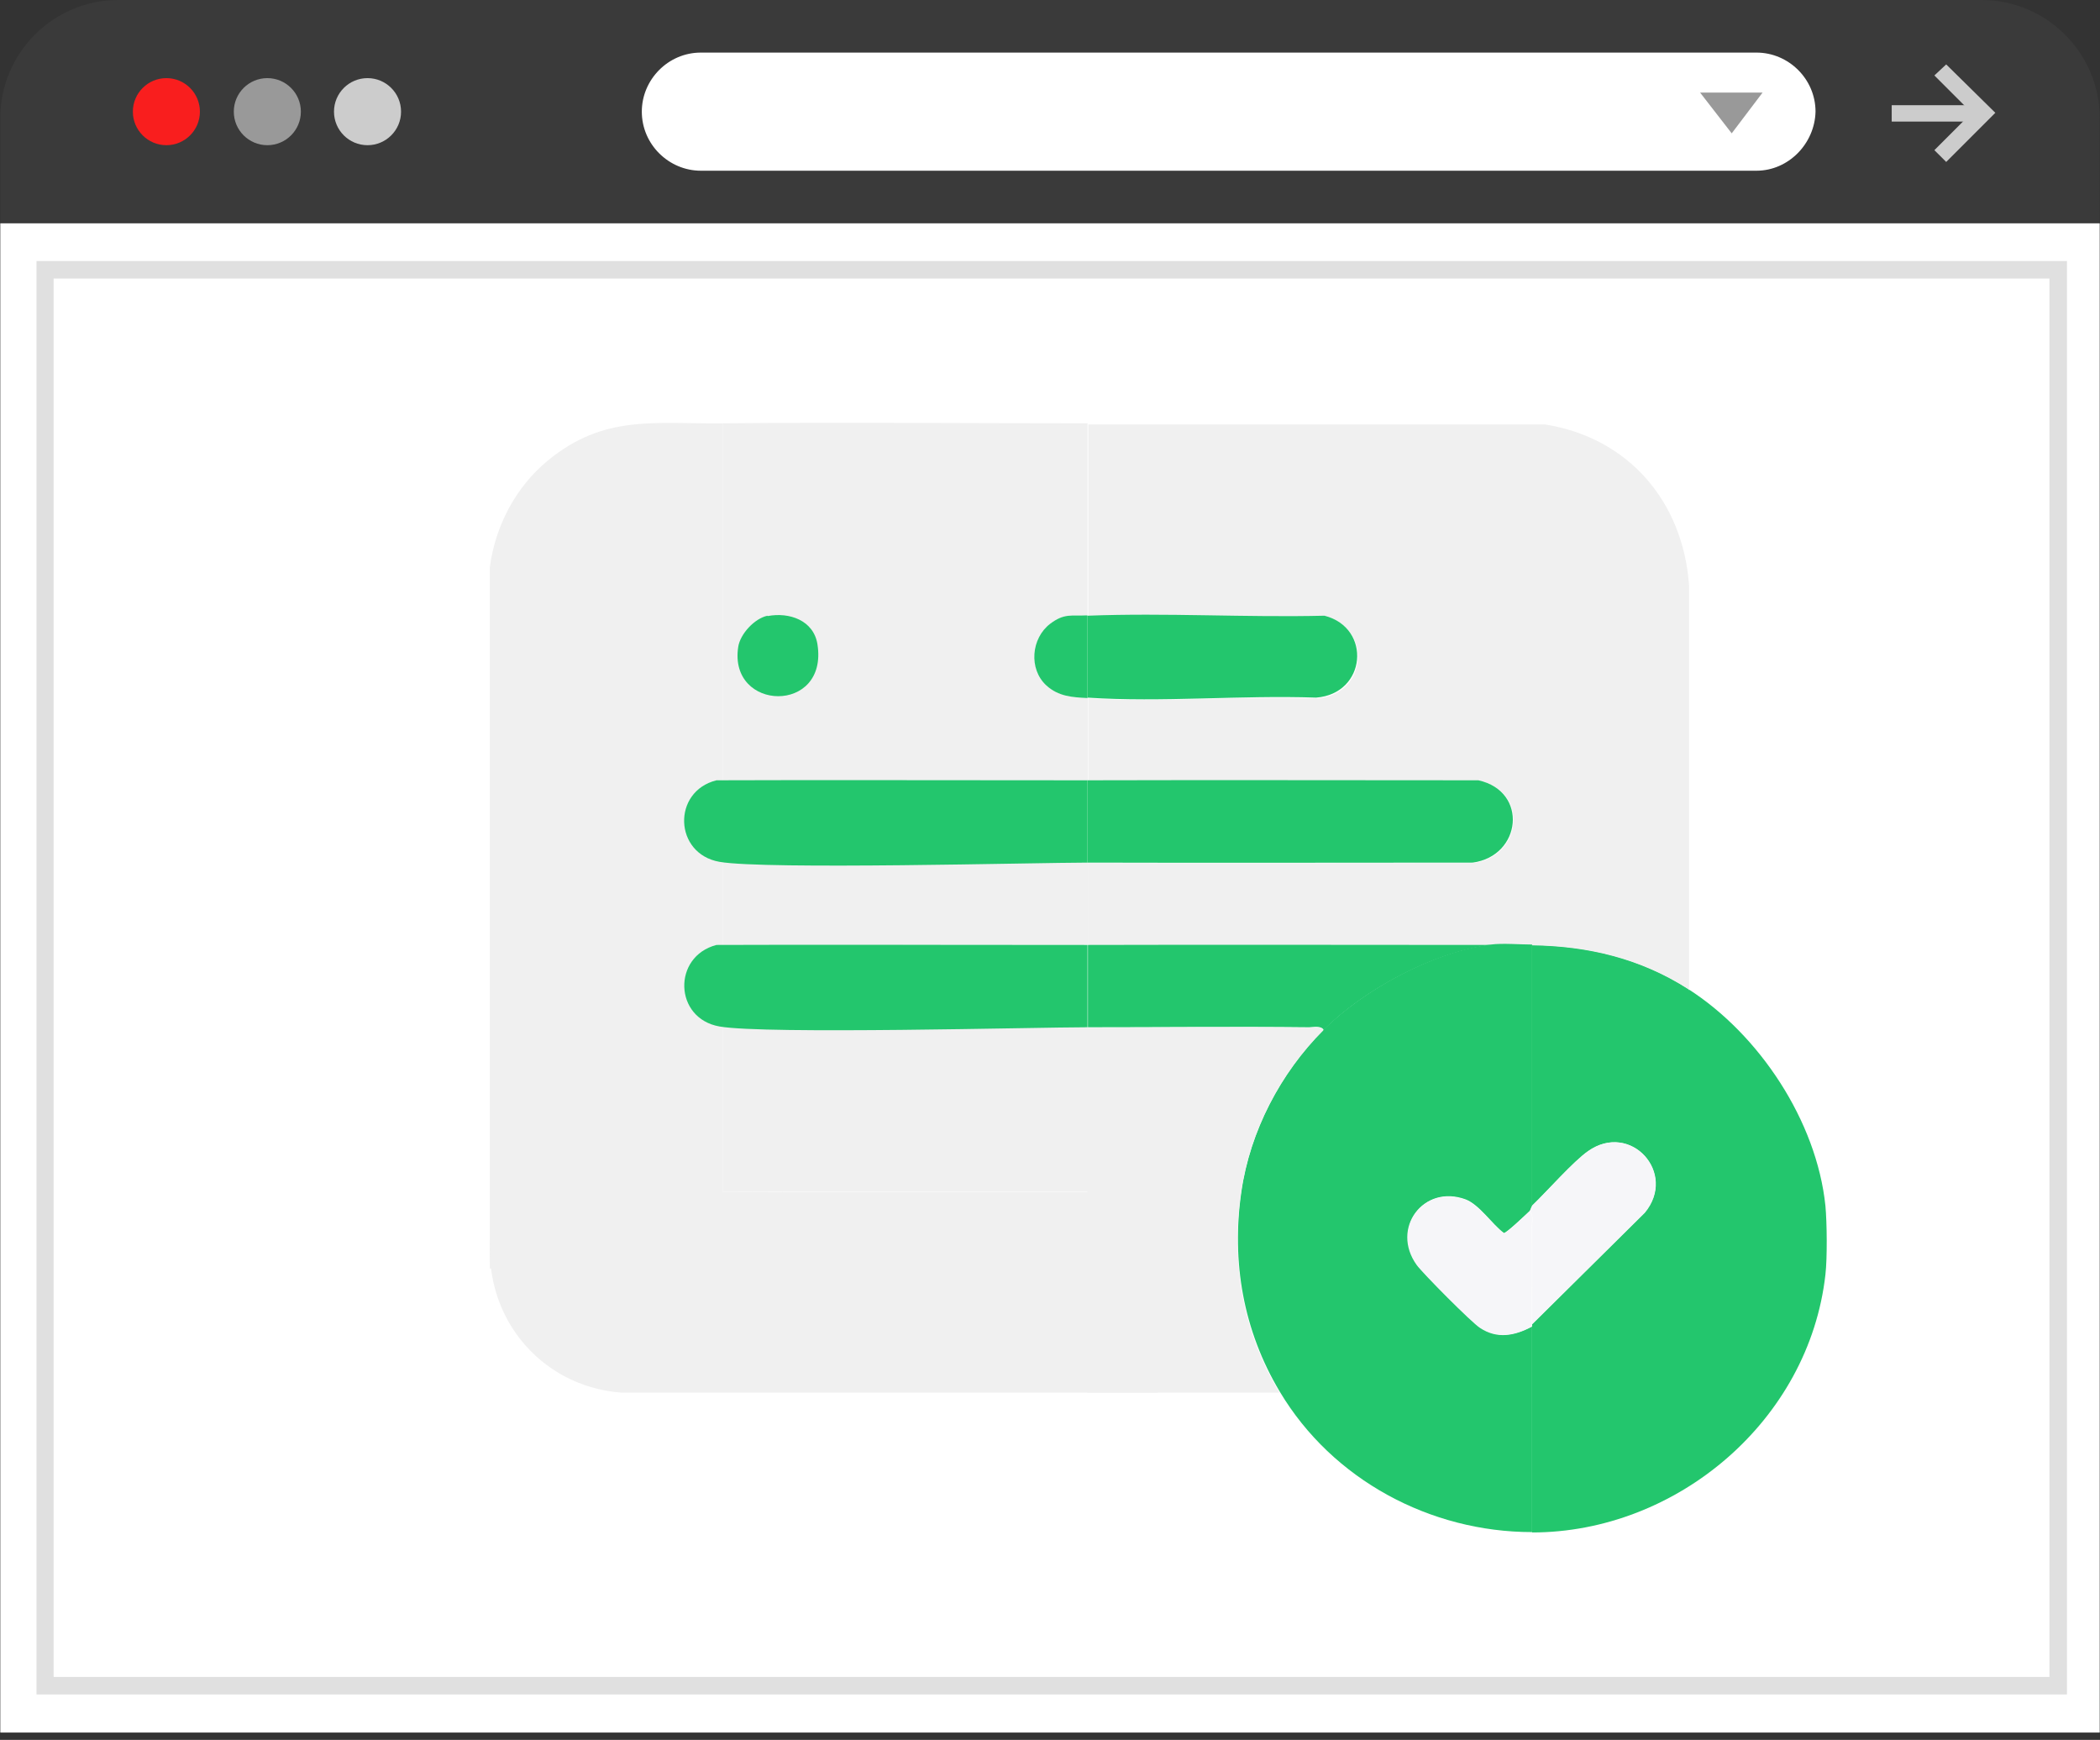
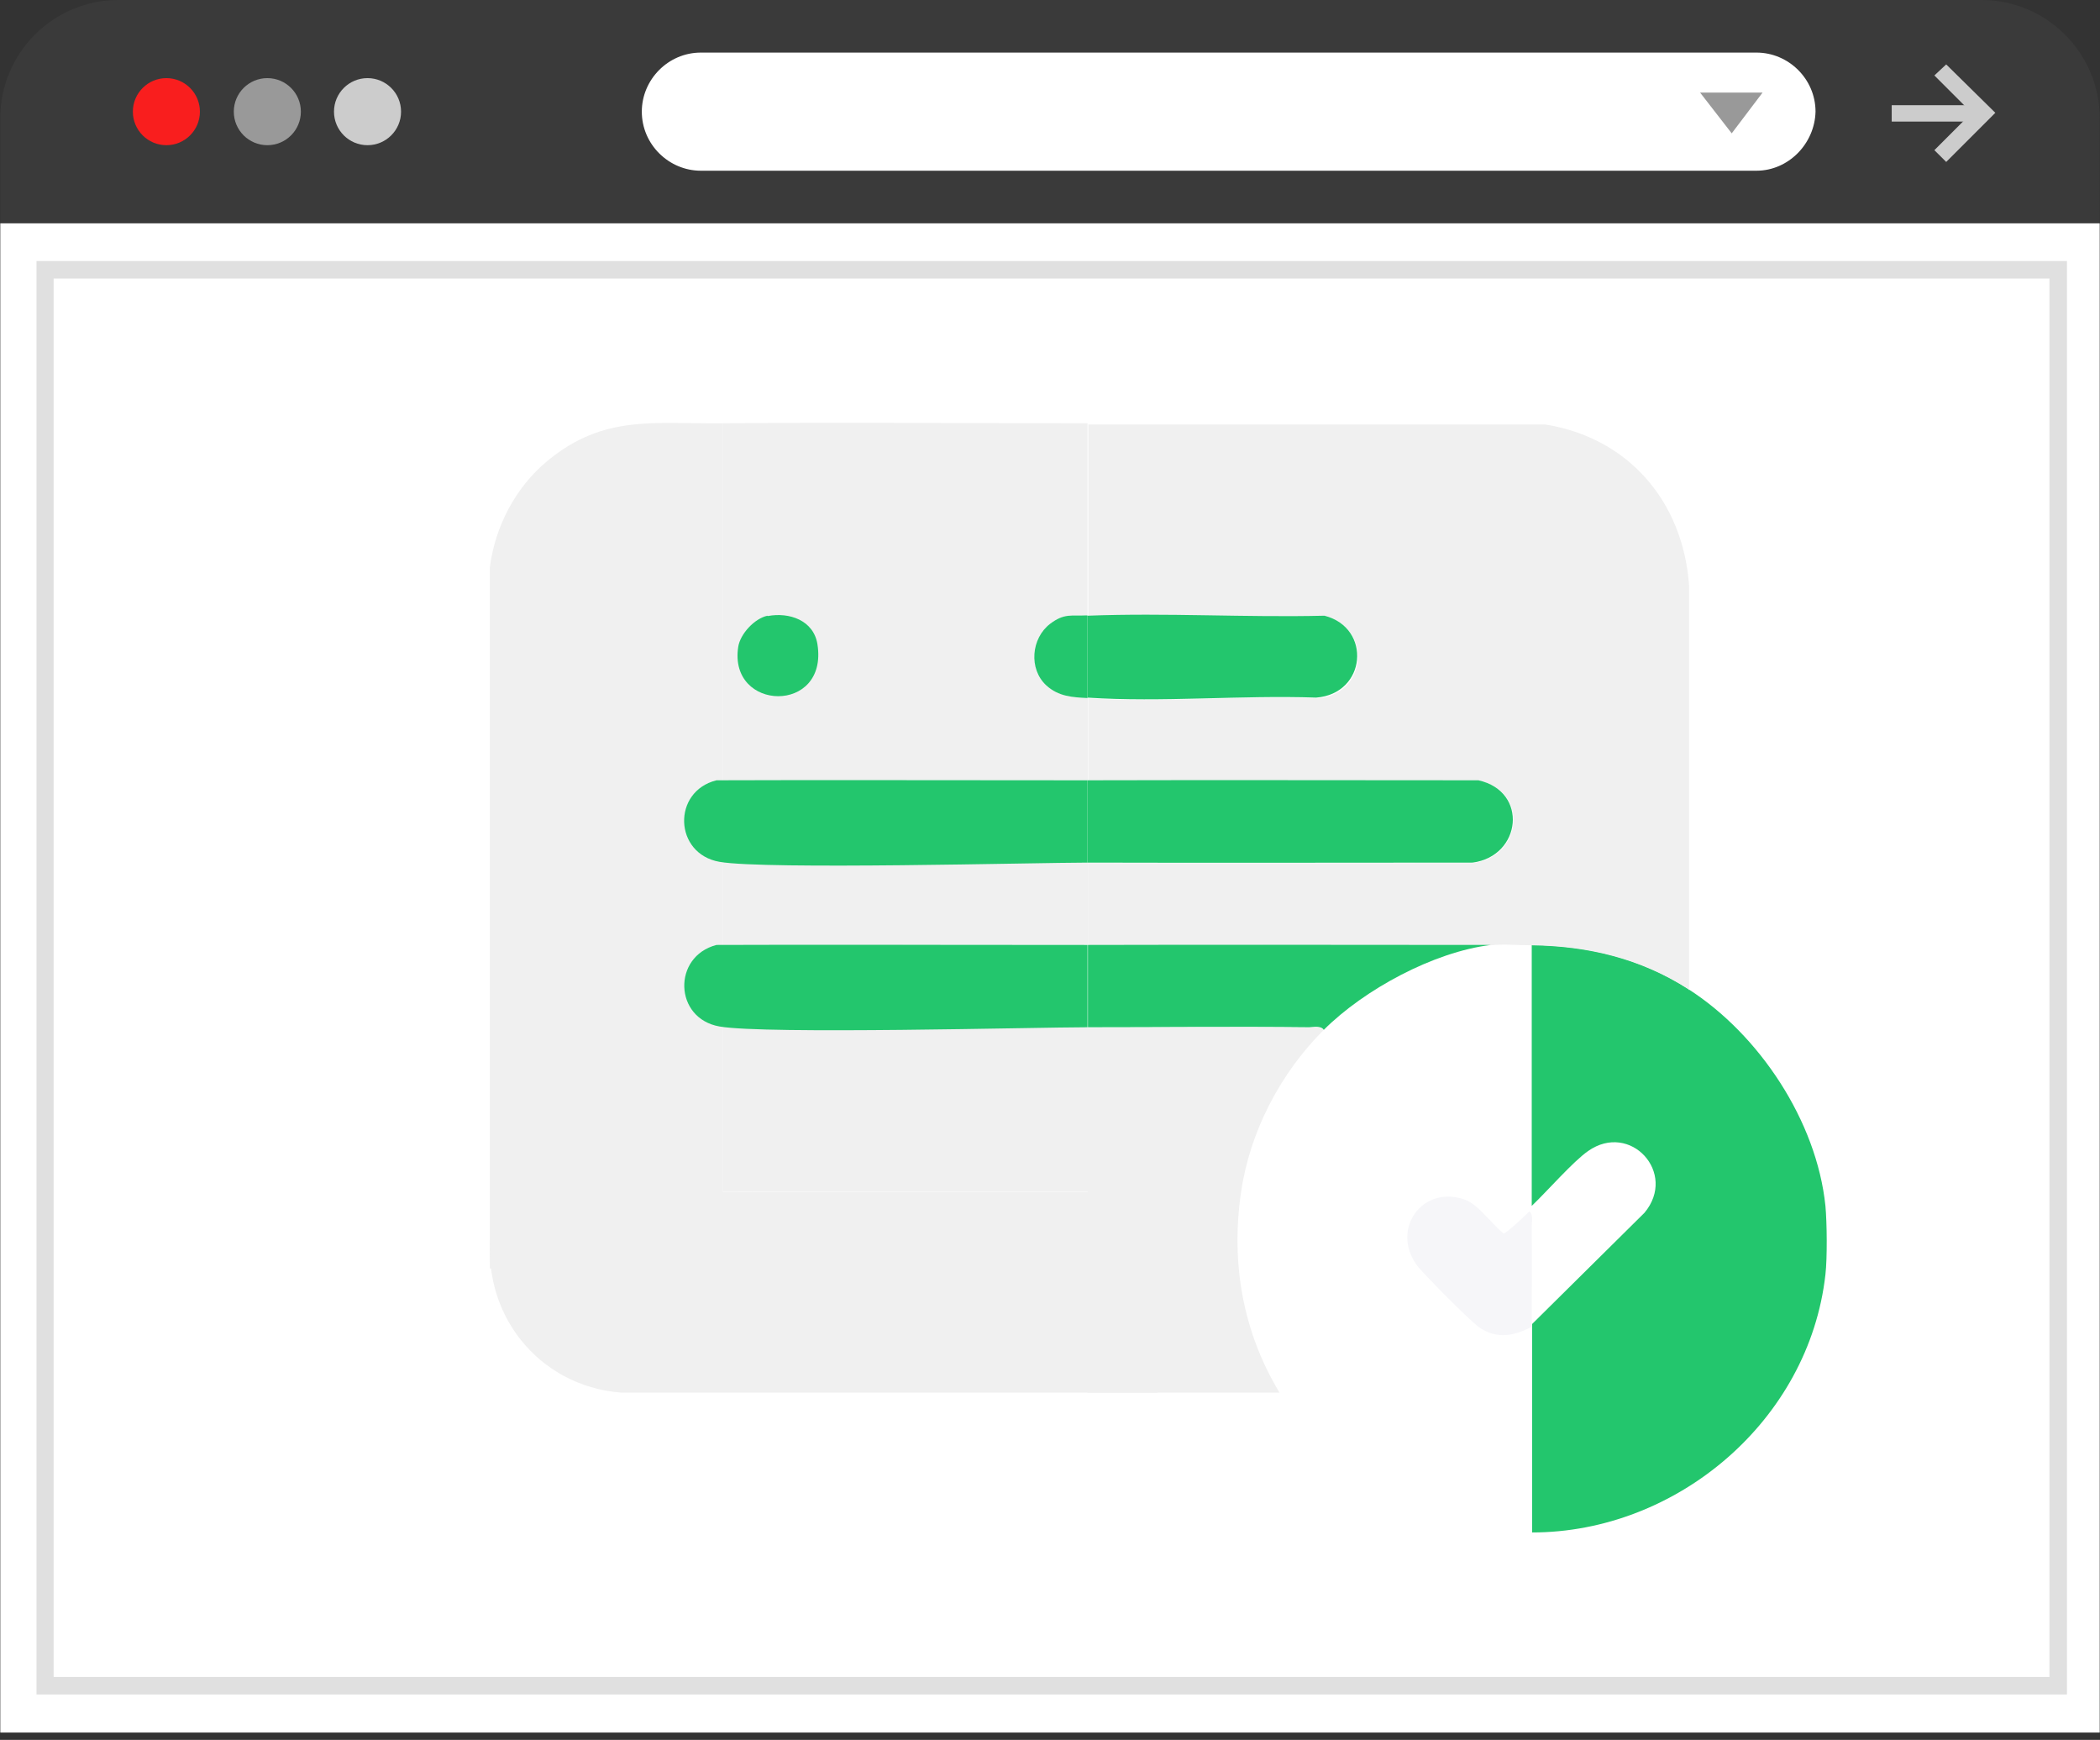
<svg xmlns="http://www.w3.org/2000/svg" width="134" height="111" viewBox="0 0 134 111" fill="none">
  <rect x="0" y="0" width="134" height="111" fill="#333333" stroke="none" />
  <path d="M126.446 0C130.579 0 133.982 3.379 133.982 7.536V14.196H0.019V7.536C0.019 3.379 3.397 0 7.554 0H126.446Z" fill="#3A3A3A" />
  <path d="M131.891 16.289H2.109V108.393H131.891V16.289Z" fill="white" />
  <path d="M129.801 18.427V106.35H4.2V18.427H129.801ZM133.982 14.246H0.019V110.531H133.982V14.246Z" fill="white" />
  <path d="M130.774 17.77V106.982H3.422V17.77H130.774ZM131.892 16.652H2.329V108.1H131.892V16.652Z" fill="#E0E0E0" />
  <path d="M10.617 9.263C11.799 9.263 12.756 8.305 12.756 7.124C12.756 5.942 11.799 4.984 10.617 4.984C9.436 4.984 8.478 5.942 8.478 7.124C8.478 8.305 9.436 9.263 10.617 9.263Z" fill="#F91E1E" />
  <path d="M17.059 9.263C18.24 9.263 19.198 8.305 19.198 7.124C19.198 5.942 18.24 4.984 17.059 4.984C15.877 4.984 14.919 5.942 14.919 7.124C14.919 8.305 15.877 9.263 17.059 9.263Z" fill="#999999" />
  <path d="M23.452 9.263C24.633 9.263 25.591 8.305 25.591 7.124C25.591 5.942 24.633 4.984 23.452 4.984C22.27 4.984 21.312 5.942 21.312 7.124C21.312 8.305 22.27 9.263 23.452 9.263Z" fill="#CCCCCC" />
  <path d="M112.08 10.891H44.721C42.679 10.891 40.954 9.214 40.954 7.123C40.954 5.081 42.631 3.355 44.721 3.355H112.08C114.122 3.355 115.848 5.033 115.848 7.123C115.799 9.165 114.122 10.891 112.08 10.891Z" fill="white" />
  <path d="M126.738 6.711H120.709V7.756H126.738V6.711Z" fill="#CCCCCC" />
  <path d="M124.186 10.332L123.432 9.579L125.814 7.197L123.432 4.814L124.186 4.109L127.321 7.197L124.186 10.332Z" fill="#CCCCCC" />
  <path d="M112.469 5.906L110.5 8.507L108.482 5.906H112.469Z" fill="#999999" />
  <path d="M107.729 63.101C112.251 65.994 115.921 71.512 116.48 76.933C116.578 77.978 116.602 80.263 116.48 81.308C115.435 90.642 106.976 97.765 97.763 97.765C97.763 93.389 97.763 89.014 97.763 84.638C97.763 84.59 97.763 84.517 97.763 84.468L104.934 77.37C107.049 74.842 104.035 71.536 101.336 73.432C100.388 74.088 98.711 76.009 97.739 76.933V60.281C101.336 60.33 104.667 61.132 107.705 63.077L107.729 63.101Z" fill="#23C66D" />
  <path d="M107.73 63.103C104.691 61.158 101.337 60.356 97.763 60.308C96.961 60.308 95.892 60.21 95.138 60.308C86.557 60.308 77.977 60.283 69.42 60.308V55.057C77.612 55.081 85.804 55.057 94.02 55.057C97.131 54.644 97.569 50.487 94.385 49.806C86.071 49.831 77.758 49.806 69.444 49.806V44.556C74.209 44.847 79.24 44.361 84.029 44.556C87.238 44.337 87.603 40.107 84.564 39.33C79.532 39.451 74.476 39.111 69.444 39.33V27.078H98.59C103.913 27.929 107.39 31.988 107.778 37.336V63.176L107.73 63.103Z" fill="#F0F0F0" />
  <path d="M69.395 27.005V39.257C68.374 39.305 67.937 39.111 67.037 39.791C65.822 40.691 65.652 42.684 66.794 43.729C67.572 44.434 68.447 44.458 69.42 44.531V49.782C65.482 49.782 61.544 49.782 57.63 49.782C54.786 50.487 66.211 55.008 69.42 55.033V60.283C65.482 60.283 61.544 60.283 57.63 60.283C54.81 61.012 66.211 65.51 69.42 65.534V76.035C61.665 76.035 53.911 76.035 46.132 76.035V27.005C53.887 26.932 61.665 27.005 69.42 27.005H69.395Z" fill="#F0F0F0" />
  <path d="M46.132 27.006V80.922C41.173 80.922 36.214 80.824 31.255 80.922V36.194C31.596 33.569 32.908 31.065 34.95 29.388C38.548 26.422 41.781 27.054 46.132 27.006Z" fill="#F0F0F0" />
  <path d="M35.704 76.059C40.639 75.962 45.622 76.059 50.581 76.059C58.335 76.059 66.09 76.059 73.868 76.059V88.845C62.468 88.845 51.067 88.845 39.642 88.845C34.319 88.432 30.624 83.74 31.353 78.441C31.693 75.937 33.833 76.108 35.704 76.059Z" fill="#F0F0F0" />
-   <path d="M97.762 60.282V76.934C97.762 76.934 97.665 77.225 97.592 77.274C97.349 77.493 96.109 78.684 95.963 78.659C95.21 78.1 94.408 76.861 93.533 76.52C90.859 75.524 88.768 78.319 90.421 80.677C90.81 81.236 93.922 84.348 94.456 84.688C95.55 85.417 96.668 85.198 97.762 84.615C97.762 88.99 97.762 93.366 97.762 97.742C91.272 97.742 85.025 94.411 81.67 88.796C79.337 84.907 78.559 80.483 79.215 76.01C79.774 72.145 81.719 68.426 84.466 65.679C87.067 63.102 91.491 60.696 95.137 60.258C95.891 60.161 96.96 60.258 97.762 60.258V60.282Z" fill="#23C66D" />
  <path d="M79.191 76.059C78.535 80.531 79.288 84.955 81.646 88.845H69.395V76.059H79.191Z" fill="#F0F0F0" />
-   <path d="M97.763 84.469C97.763 82.403 97.787 80.312 97.763 78.246C97.763 77.954 97.885 77.468 97.593 77.274C97.666 77.201 97.69 77.006 97.763 76.933C98.711 76.01 100.413 74.089 101.361 73.433C104.059 71.537 107.049 74.843 104.958 77.371L97.787 84.469H97.763Z" fill="#F6F6F9" />
  <path d="M97.569 77.275C97.86 77.445 97.739 77.931 97.739 78.248C97.763 80.314 97.739 82.404 97.739 84.47C97.739 84.519 97.739 84.592 97.739 84.641C96.645 85.224 95.527 85.443 94.433 84.713C93.898 84.373 90.787 81.237 90.398 80.703C88.721 78.369 90.811 75.549 93.509 76.546C94.384 76.886 95.186 78.102 95.94 78.685C96.11 78.709 97.35 77.518 97.569 77.299V77.275Z" fill="#F6F6F9" />
  <path d="M69.395 55.031V49.78C77.709 49.756 86.022 49.78 94.336 49.78C97.544 50.485 97.083 54.618 93.971 55.031C85.779 55.031 77.587 55.055 69.371 55.031H69.395Z" fill="#23C66D" />
  <path d="M95.138 60.284C91.492 60.722 87.043 63.128 84.467 65.705C84.297 65.413 83.81 65.535 83.519 65.535C78.827 65.486 74.111 65.535 69.42 65.535V60.284C78.001 60.26 86.582 60.284 95.138 60.284Z" fill="#23C66D" />
  <path d="M69.395 44.53V39.28C74.427 39.085 79.483 39.401 84.515 39.28C87.553 40.058 87.189 44.263 83.98 44.506C79.191 44.336 74.135 44.822 69.395 44.506V44.53Z" fill="#23C66D" />
  <path d="M84.442 65.73C81.695 68.477 79.75 72.196 79.191 76.061H69.395V65.56C74.087 65.56 78.802 65.487 83.494 65.56C83.785 65.56 84.272 65.438 84.442 65.73Z" fill="#F0F0F0" />
  <path d="M69.395 60.284V65.535C66.186 65.535 48.83 65.997 45.913 65.486C42.996 64.976 42.899 61.014 45.718 60.284C49.657 60.26 65.481 60.284 69.395 60.284Z" fill="#23C66D" />
  <path d="M69.395 49.78V55.031C66.186 55.031 48.83 55.493 45.913 54.982C42.996 54.472 42.874 50.485 45.719 49.78C49.657 49.756 65.481 49.78 69.395 49.78Z" fill="#23C66D" />
  <path d="M48.976 39.304C50.362 39.037 51.918 39.572 52.161 41.103C52.866 45.576 46.473 45.406 47.105 41.273C47.226 40.447 48.15 39.45 48.976 39.28V39.304Z" fill="#23C66D" />
  <path d="M69.395 39.282V44.533C68.422 44.484 67.547 44.435 66.769 43.73C65.627 42.685 65.797 40.716 67.013 39.793C67.912 39.112 68.35 39.306 69.37 39.258L69.395 39.282Z" fill="#23C66D" />
</svg>